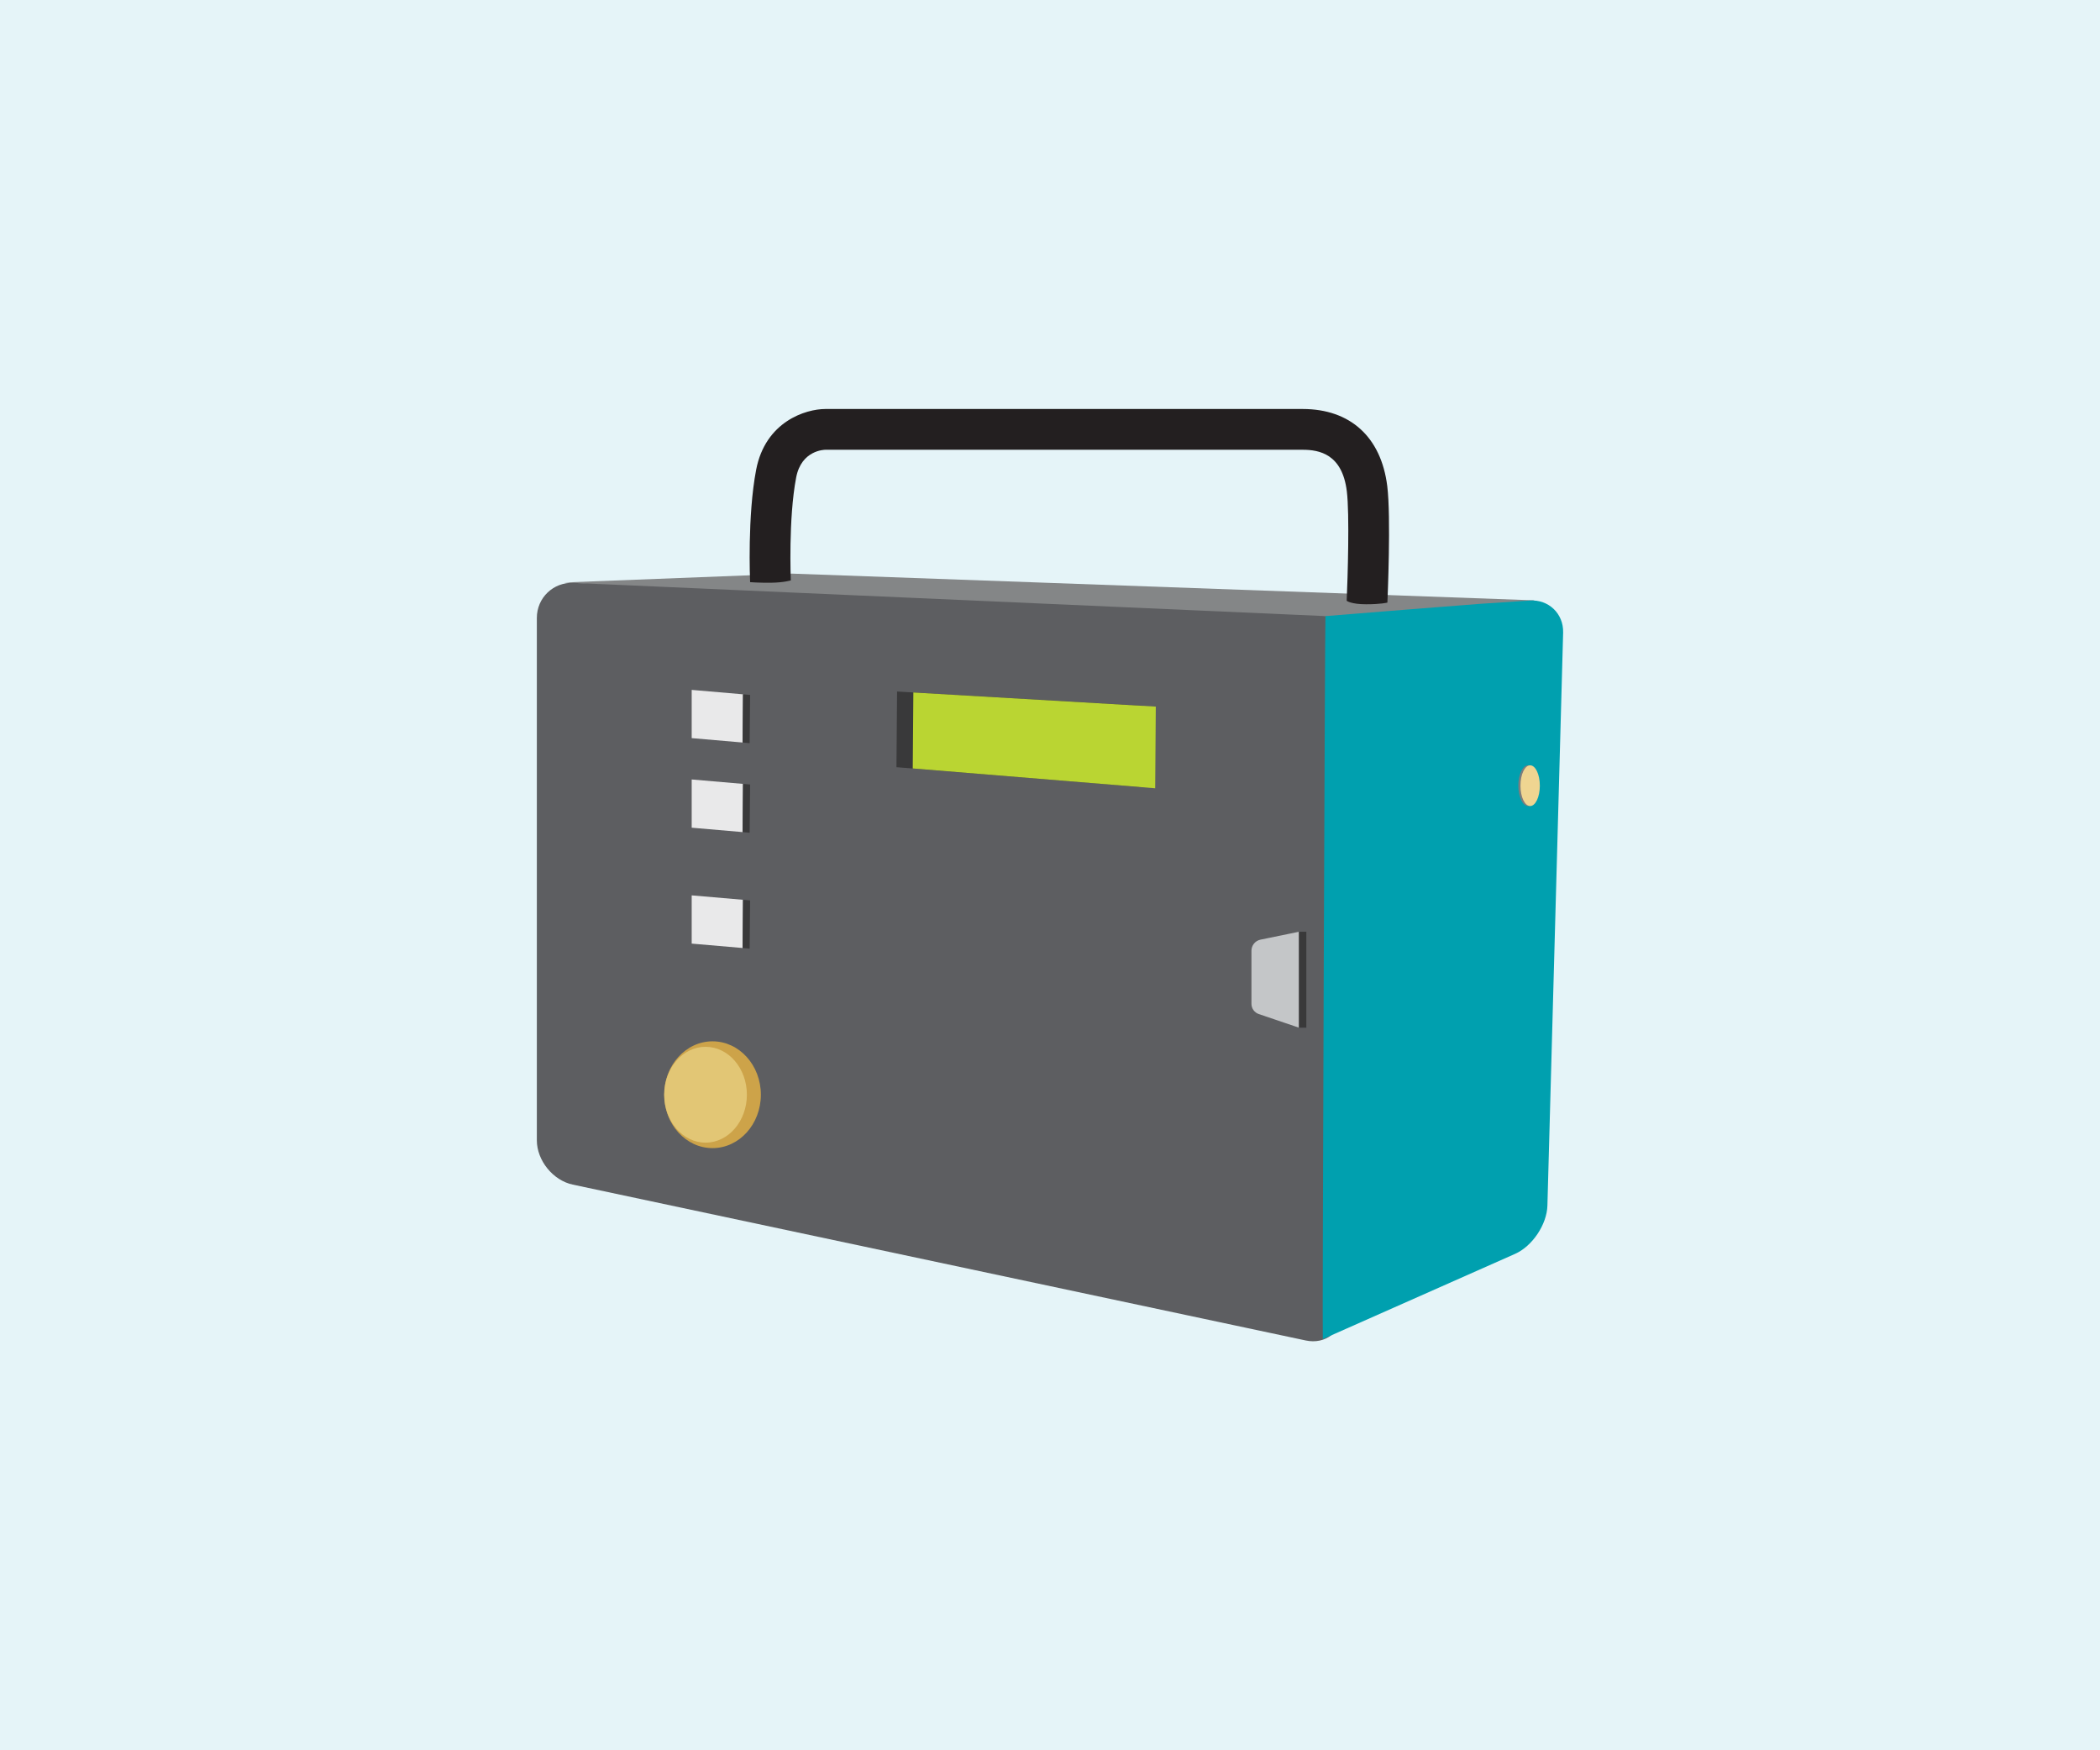
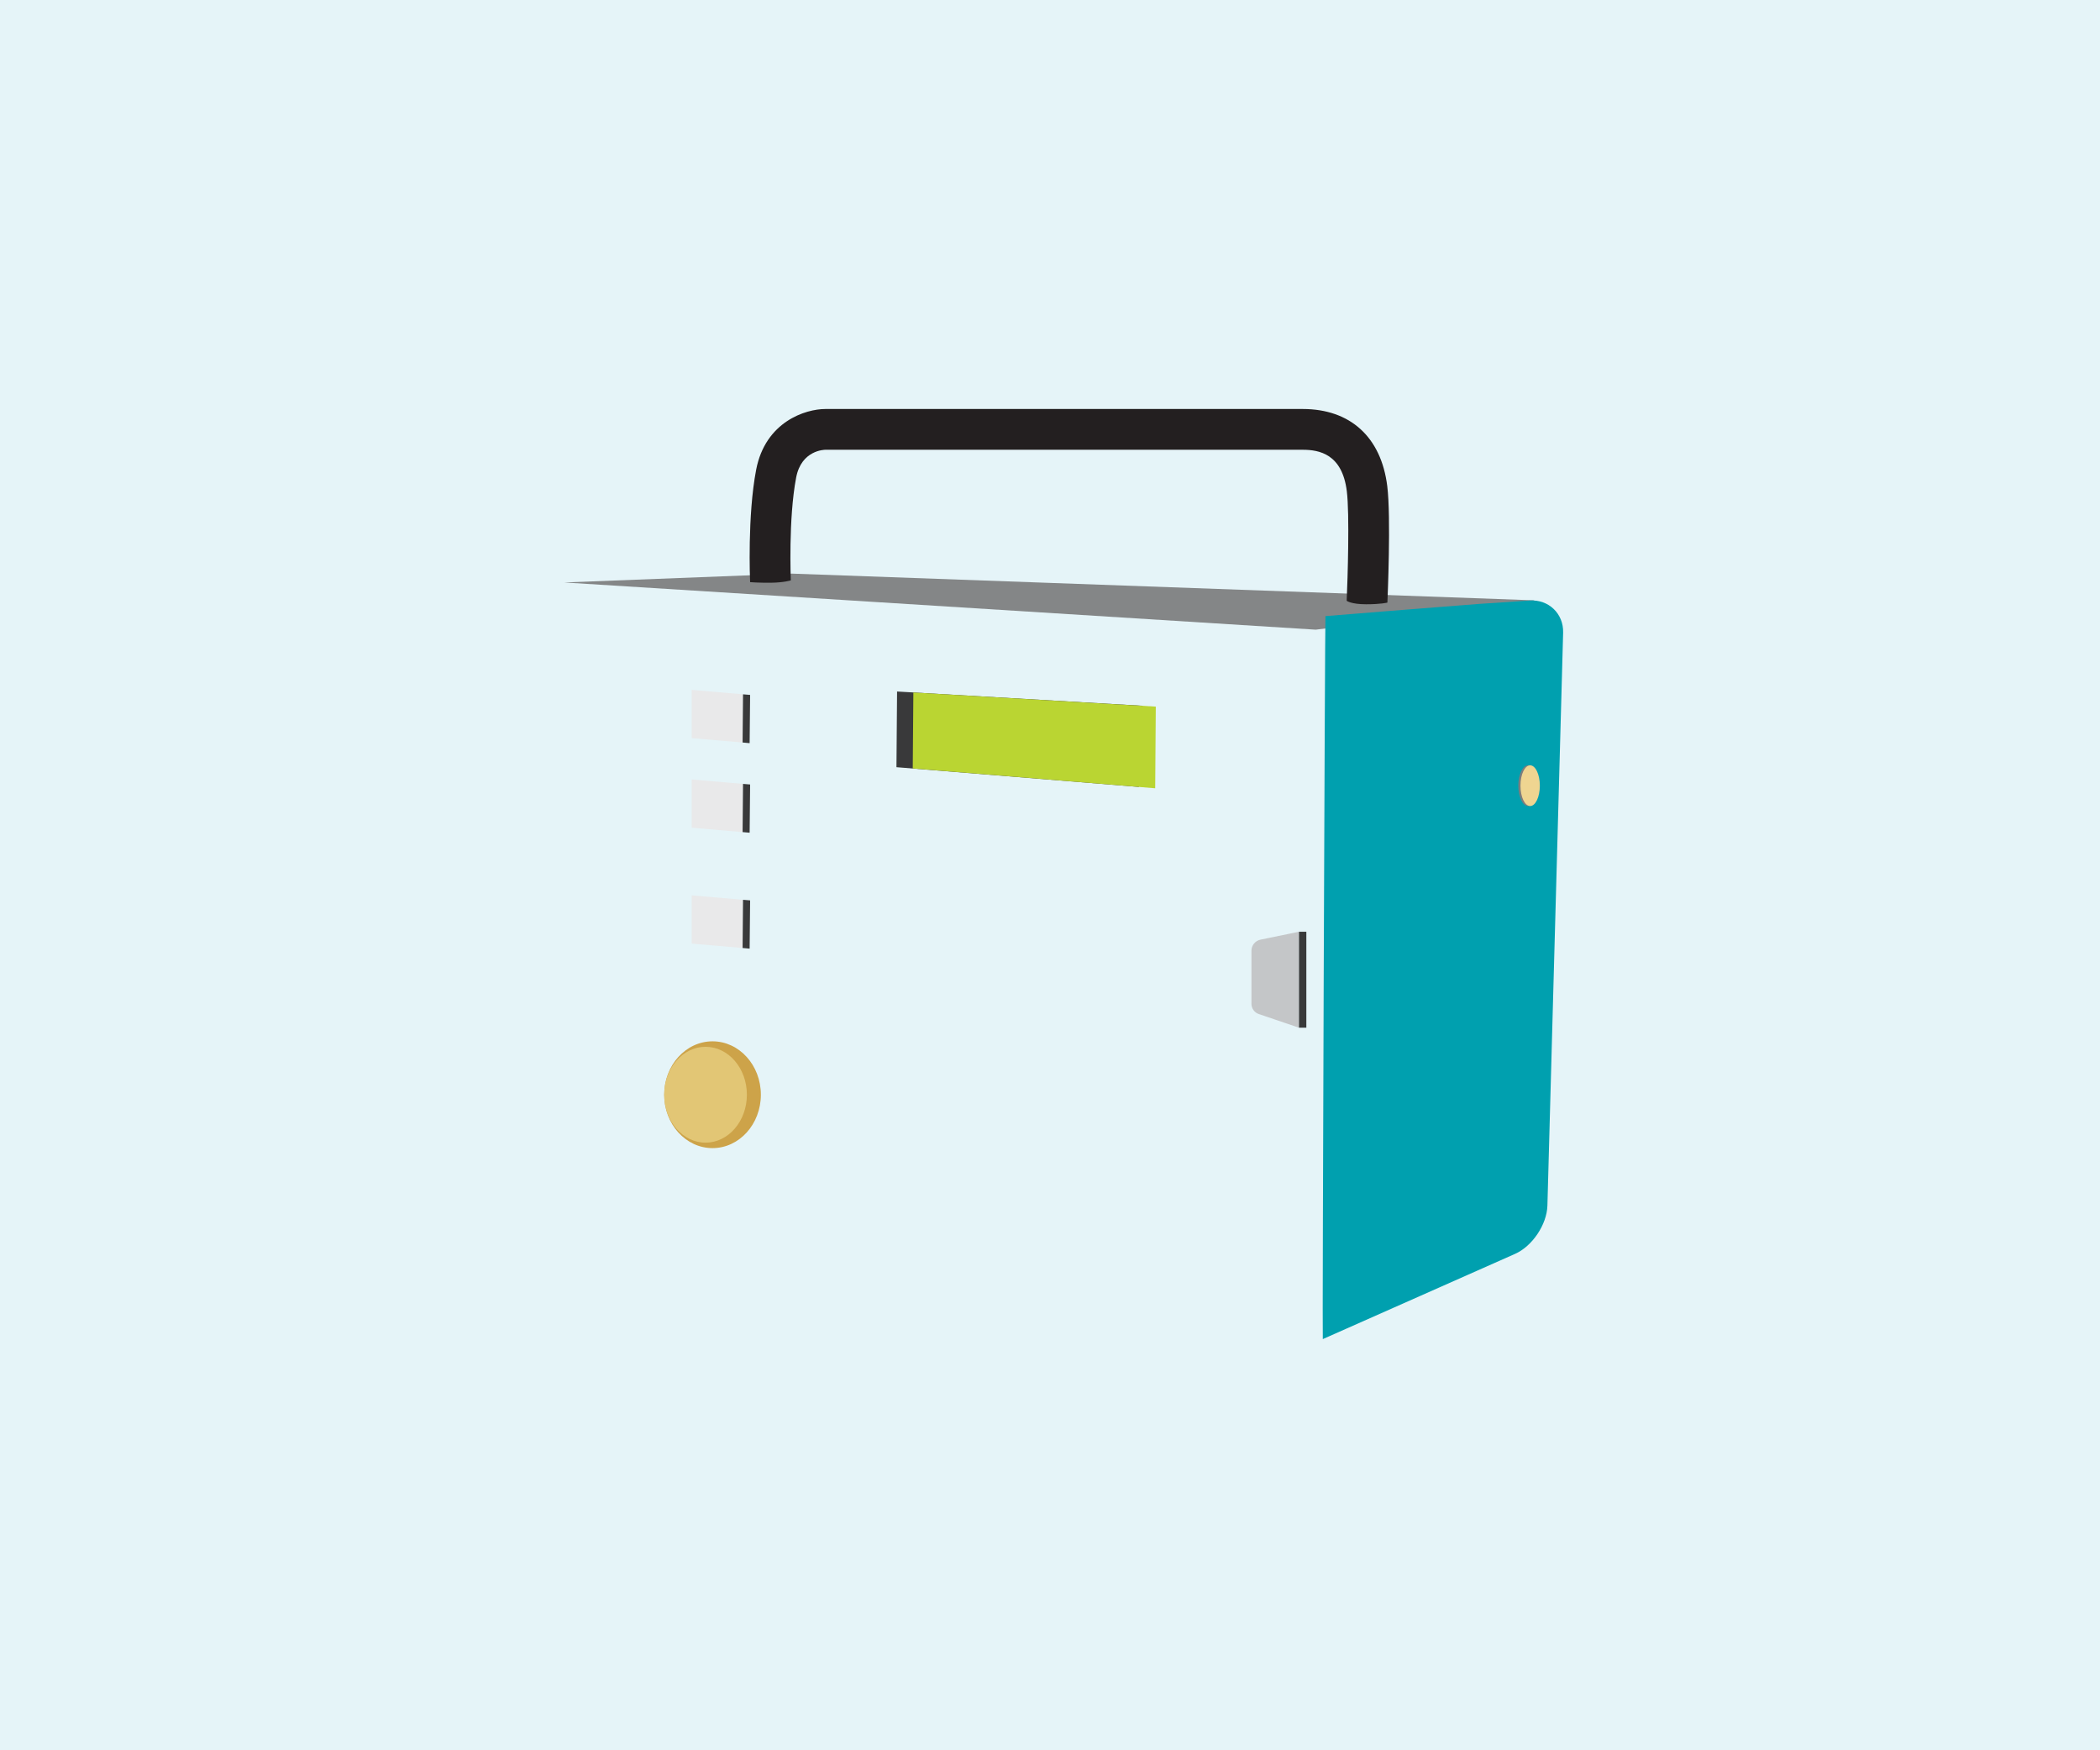
<svg xmlns="http://www.w3.org/2000/svg" id="Layer_1" width="180" height="150" viewBox="0 0 180 150">
  <defs>
    <style>.cls-1{fill:#c4c6c8;}.cls-2{fill:#bad532;}.cls-3{fill:#cda349;}.cls-4{fill:#39393a;}.cls-5{fill:#efd591;}.cls-6{fill:#7d7d7d;}.cls-7{fill:#5d5e61;}.cls-8{fill:#848687;}.cls-9{fill:#e5f4f8;}.cls-10{fill:#00a0af;}.cls-11{fill:#e2c675;}.cls-12{fill:#231f20;}.cls-13{fill:#e9e9ea;}</style>
  </defs>
  <g id="bkgrnd">
    <rect class="cls-9" x="-1077.476" y="-215.886" width="1727.904" height="667.378" />
  </g>
  <polygon class="cls-8" points="131.422 51.446 67.894 49.16 48.365 49.918 112.779 53.964 131.803 51.562 131.422 51.446" />
-   <path class="cls-7" d="m46.015,97.724c0,1.729,1.384,3.438,3.075,3.797l62.838,13.36c1.691.36,3.109-.76,3.15-2.489l1.354-56.321c.042-1.728-1.338-3.205-3.065-3.281l-64.212-2.837c-1.727-.076-3.14,1.276-3.14,3.005v44.766Z" />
  <path class="cls-10" d="m113.384,114.761l16.478-7.303c1.481-.656,2.729-2.518,2.773-4.137l1.348-49.107c.044-1.619-1.241-2.856-2.858-2.748l-4.254.283c-.05-.002-12.033.942-13.261,1.052-.044.004-.279,61.951-.227,61.961Z" />
  <polygon class="cls-4" points="97.619 67.44 97.936 60.485 76.892 59.263 76.839 65.748 97.619 67.44" />
  <polygon class="cls-2" points="99.016 67.556 99.068 60.557 78.288 59.346 78.236 65.857 99.016 67.556" />
  <path class="cls-1" d="m107.897,86.905l3.445,1.169v-8.223l-3.302.678c-.45.092-.773.489-.773.948v4.549c0,.398.253.752.63.879Z" />
  <ellipse class="cls-3" cx="61.074" cy="93.818" rx="4.143" ry="4.576" />
  <polygon class="cls-13" points="59.288 63.258 63.651 63.634 63.687 59.503 59.288 59.124 59.288 63.258" />
  <polygon class="cls-4" points="63.651 63.634 64.254 63.689 64.296 59.554 63.687 59.503 63.651 63.634" />
  <polygon class="cls-13" points="59.288 70.935 63.651 71.311 63.687 67.18 59.288 66.801 59.288 70.935" />
  <polygon class="cls-4" points="63.651 71.311 64.254 71.365 64.296 67.231 63.687 67.18 63.651 71.311" />
  <polygon class="cls-13" points="59.288 80.868 63.651 81.244 63.687 77.113 59.288 76.734 59.288 80.868" />
  <polygon class="cls-4" points="63.651 81.244 64.254 81.298 64.296 77.164 63.687 77.113 63.651 81.244" />
  <ellipse class="cls-11" cx="60.475" cy="93.818" rx="3.544" ry="4.107" />
  <rect class="cls-4" x="111.342" y="79.851" width=".63" height="8.223" />
  <ellipse class="cls-6" cx="130.972" cy="67.333" rx=".83" ry="1.745" />
  <ellipse class="cls-5" cx="131.156" cy="67.333" rx=".83" ry="1.745" />
-   <path class="cls-12" d="m118.92,51.64c.013-.297.319-7.319-.012-9.979-.522-4.201-3.165-6.61-7.251-6.61h-40.907c-1.707,0-5.144,1.087-5.936,5.201-.757,3.94-.529,9.408-.519,9.639,0,0,.762.063,1.831.048s1.658-.2,1.658-.2c-.002-.052-.22-5.293.46-8.827.45-2.34,2.422-2.367,2.505-2.367h40.907c1.435,0,3.389.368,3.785,3.549.245,1.967.075,7.447-.011,9.393,0,0,.373.299,1.662.299s1.827-.144,1.827-.144l-0-0Z" />
+   <path class="cls-12" d="m118.92,51.64c.013-.297.319-7.319-.012-9.979-.522-4.201-3.165-6.61-7.251-6.61h-40.907c-1.707,0-5.144,1.087-5.936,5.201-.757,3.94-.529,9.408-.519,9.639,0,0,.762.063,1.831.048s1.658-.2,1.658-.2c-.002-.052-.22-5.293.46-8.827.45-2.34,2.422-2.367,2.505-2.367h40.907c1.435,0,3.389.368,3.785,3.549.245,1.967.075,7.447-.011,9.393,0,0,.373.299,1.662.299s1.827-.144,1.827-.144l-0-0" />
</svg>